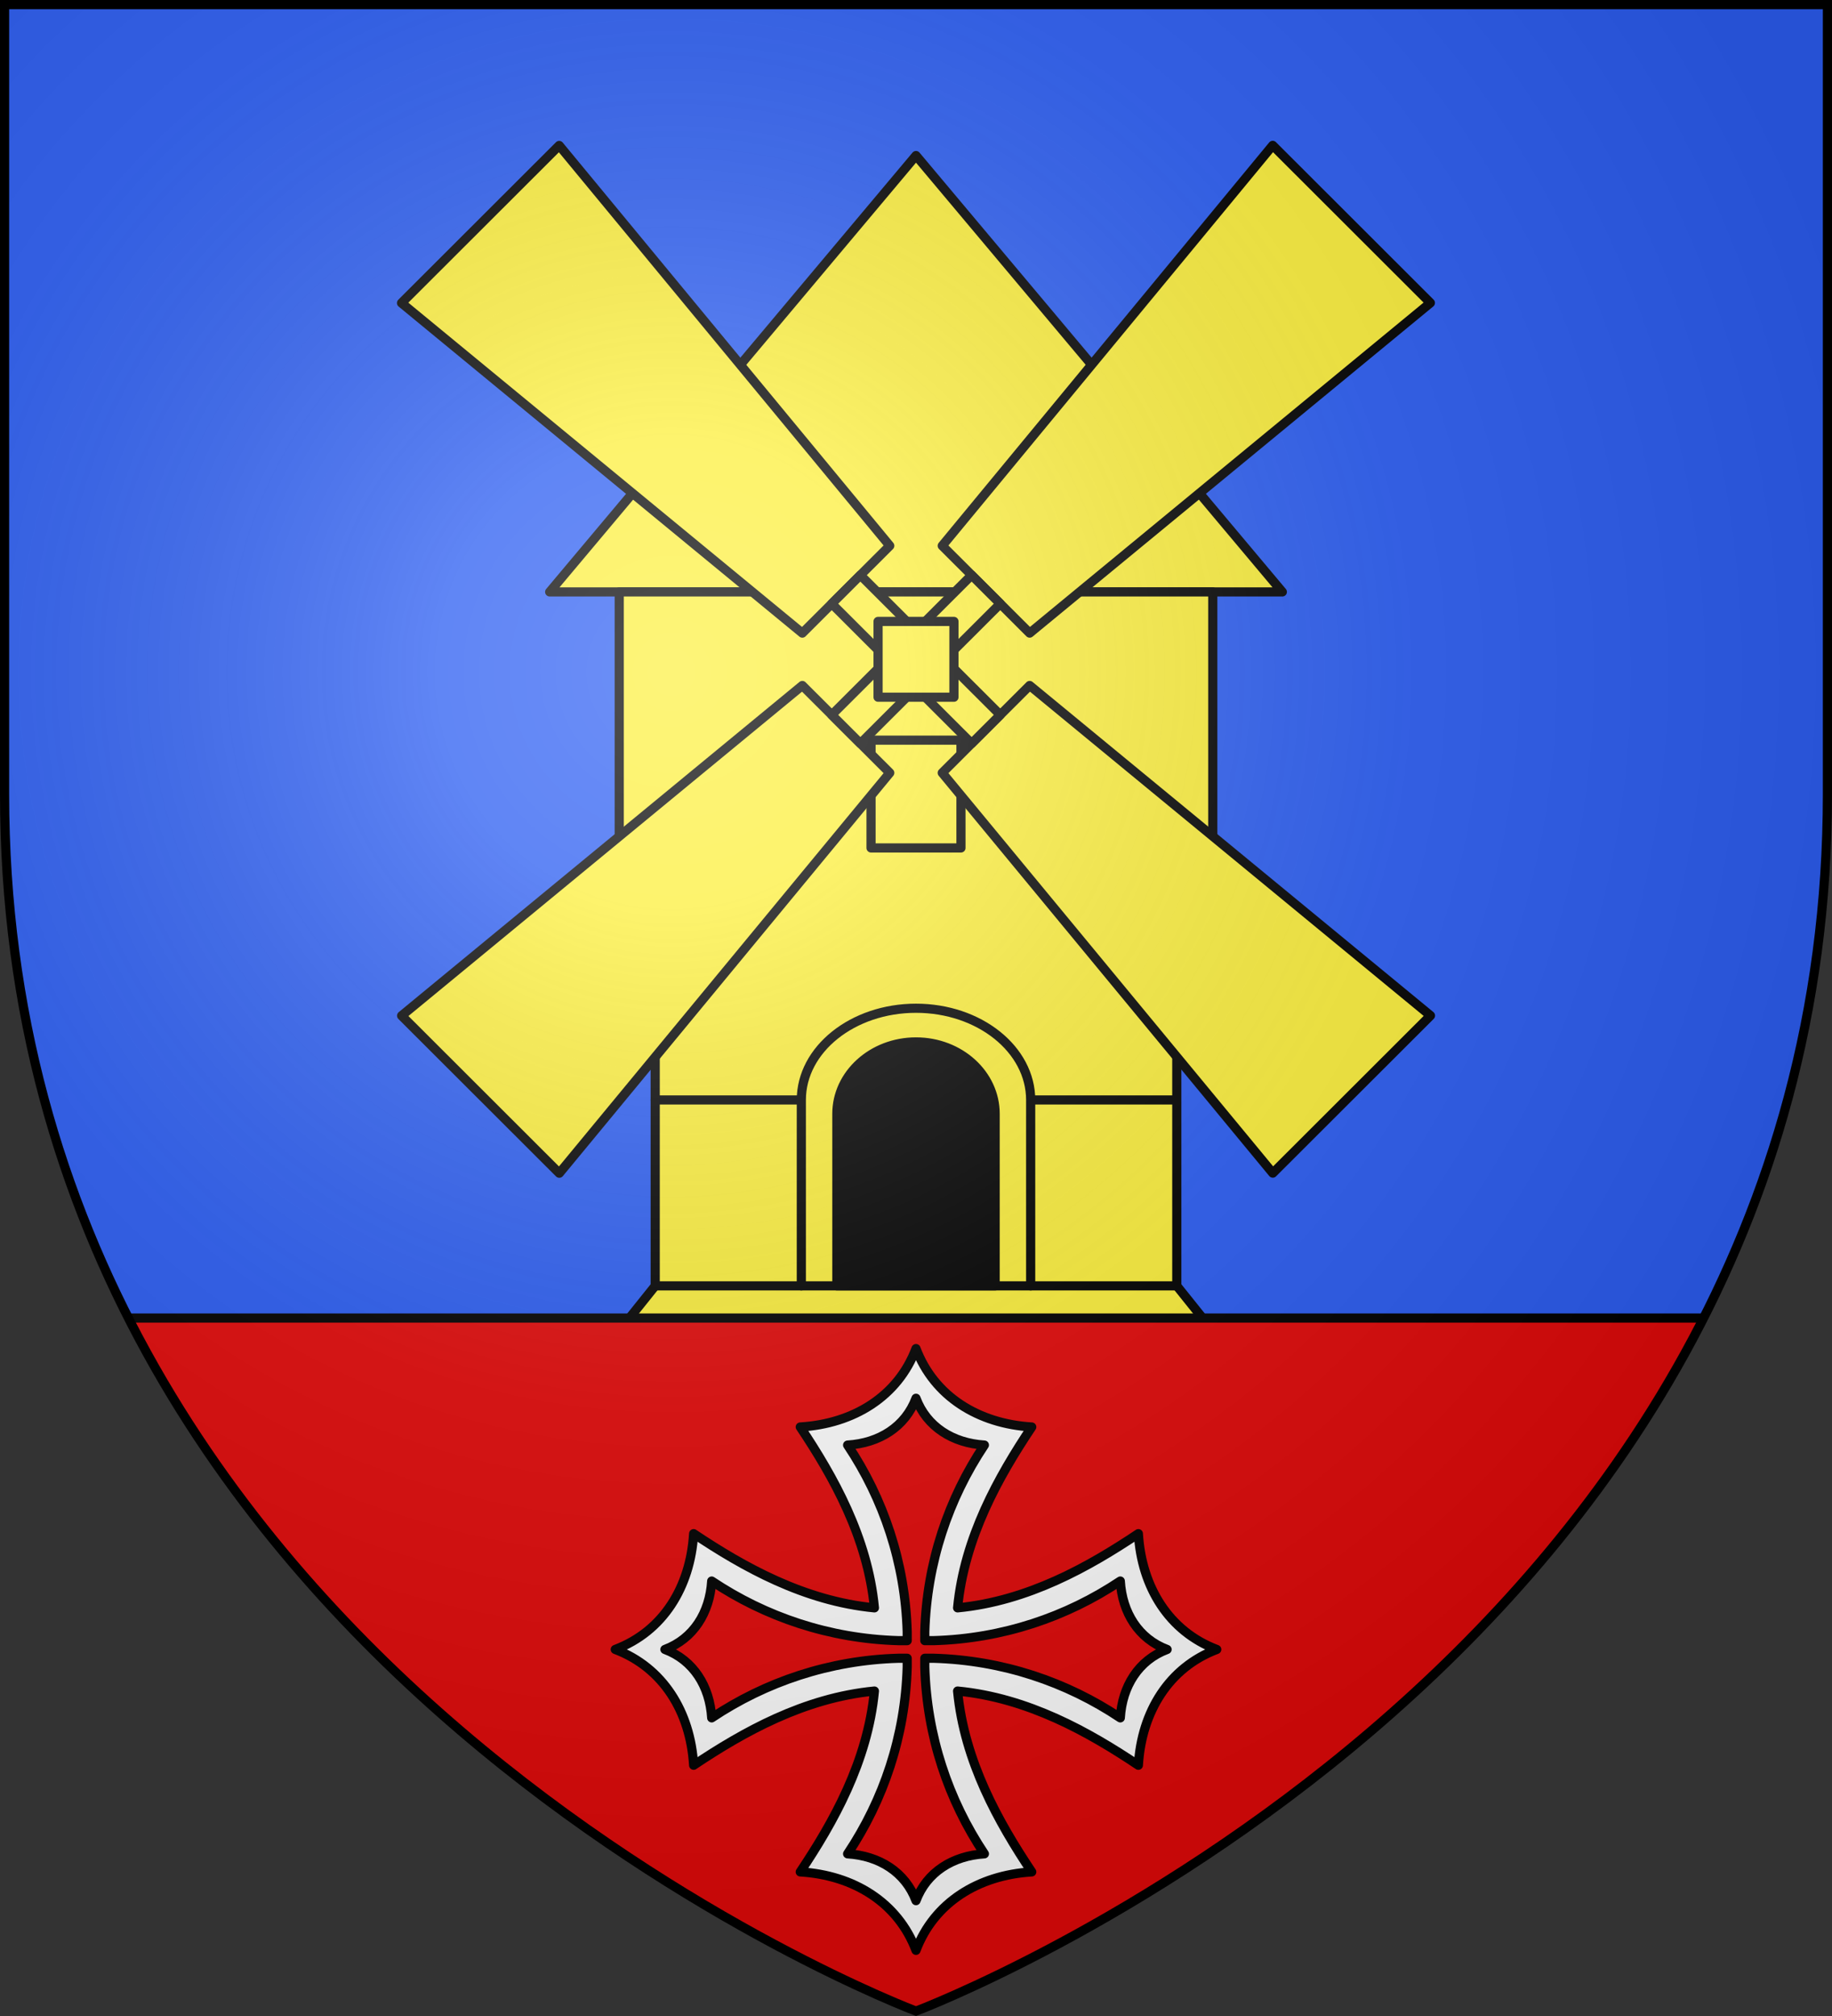
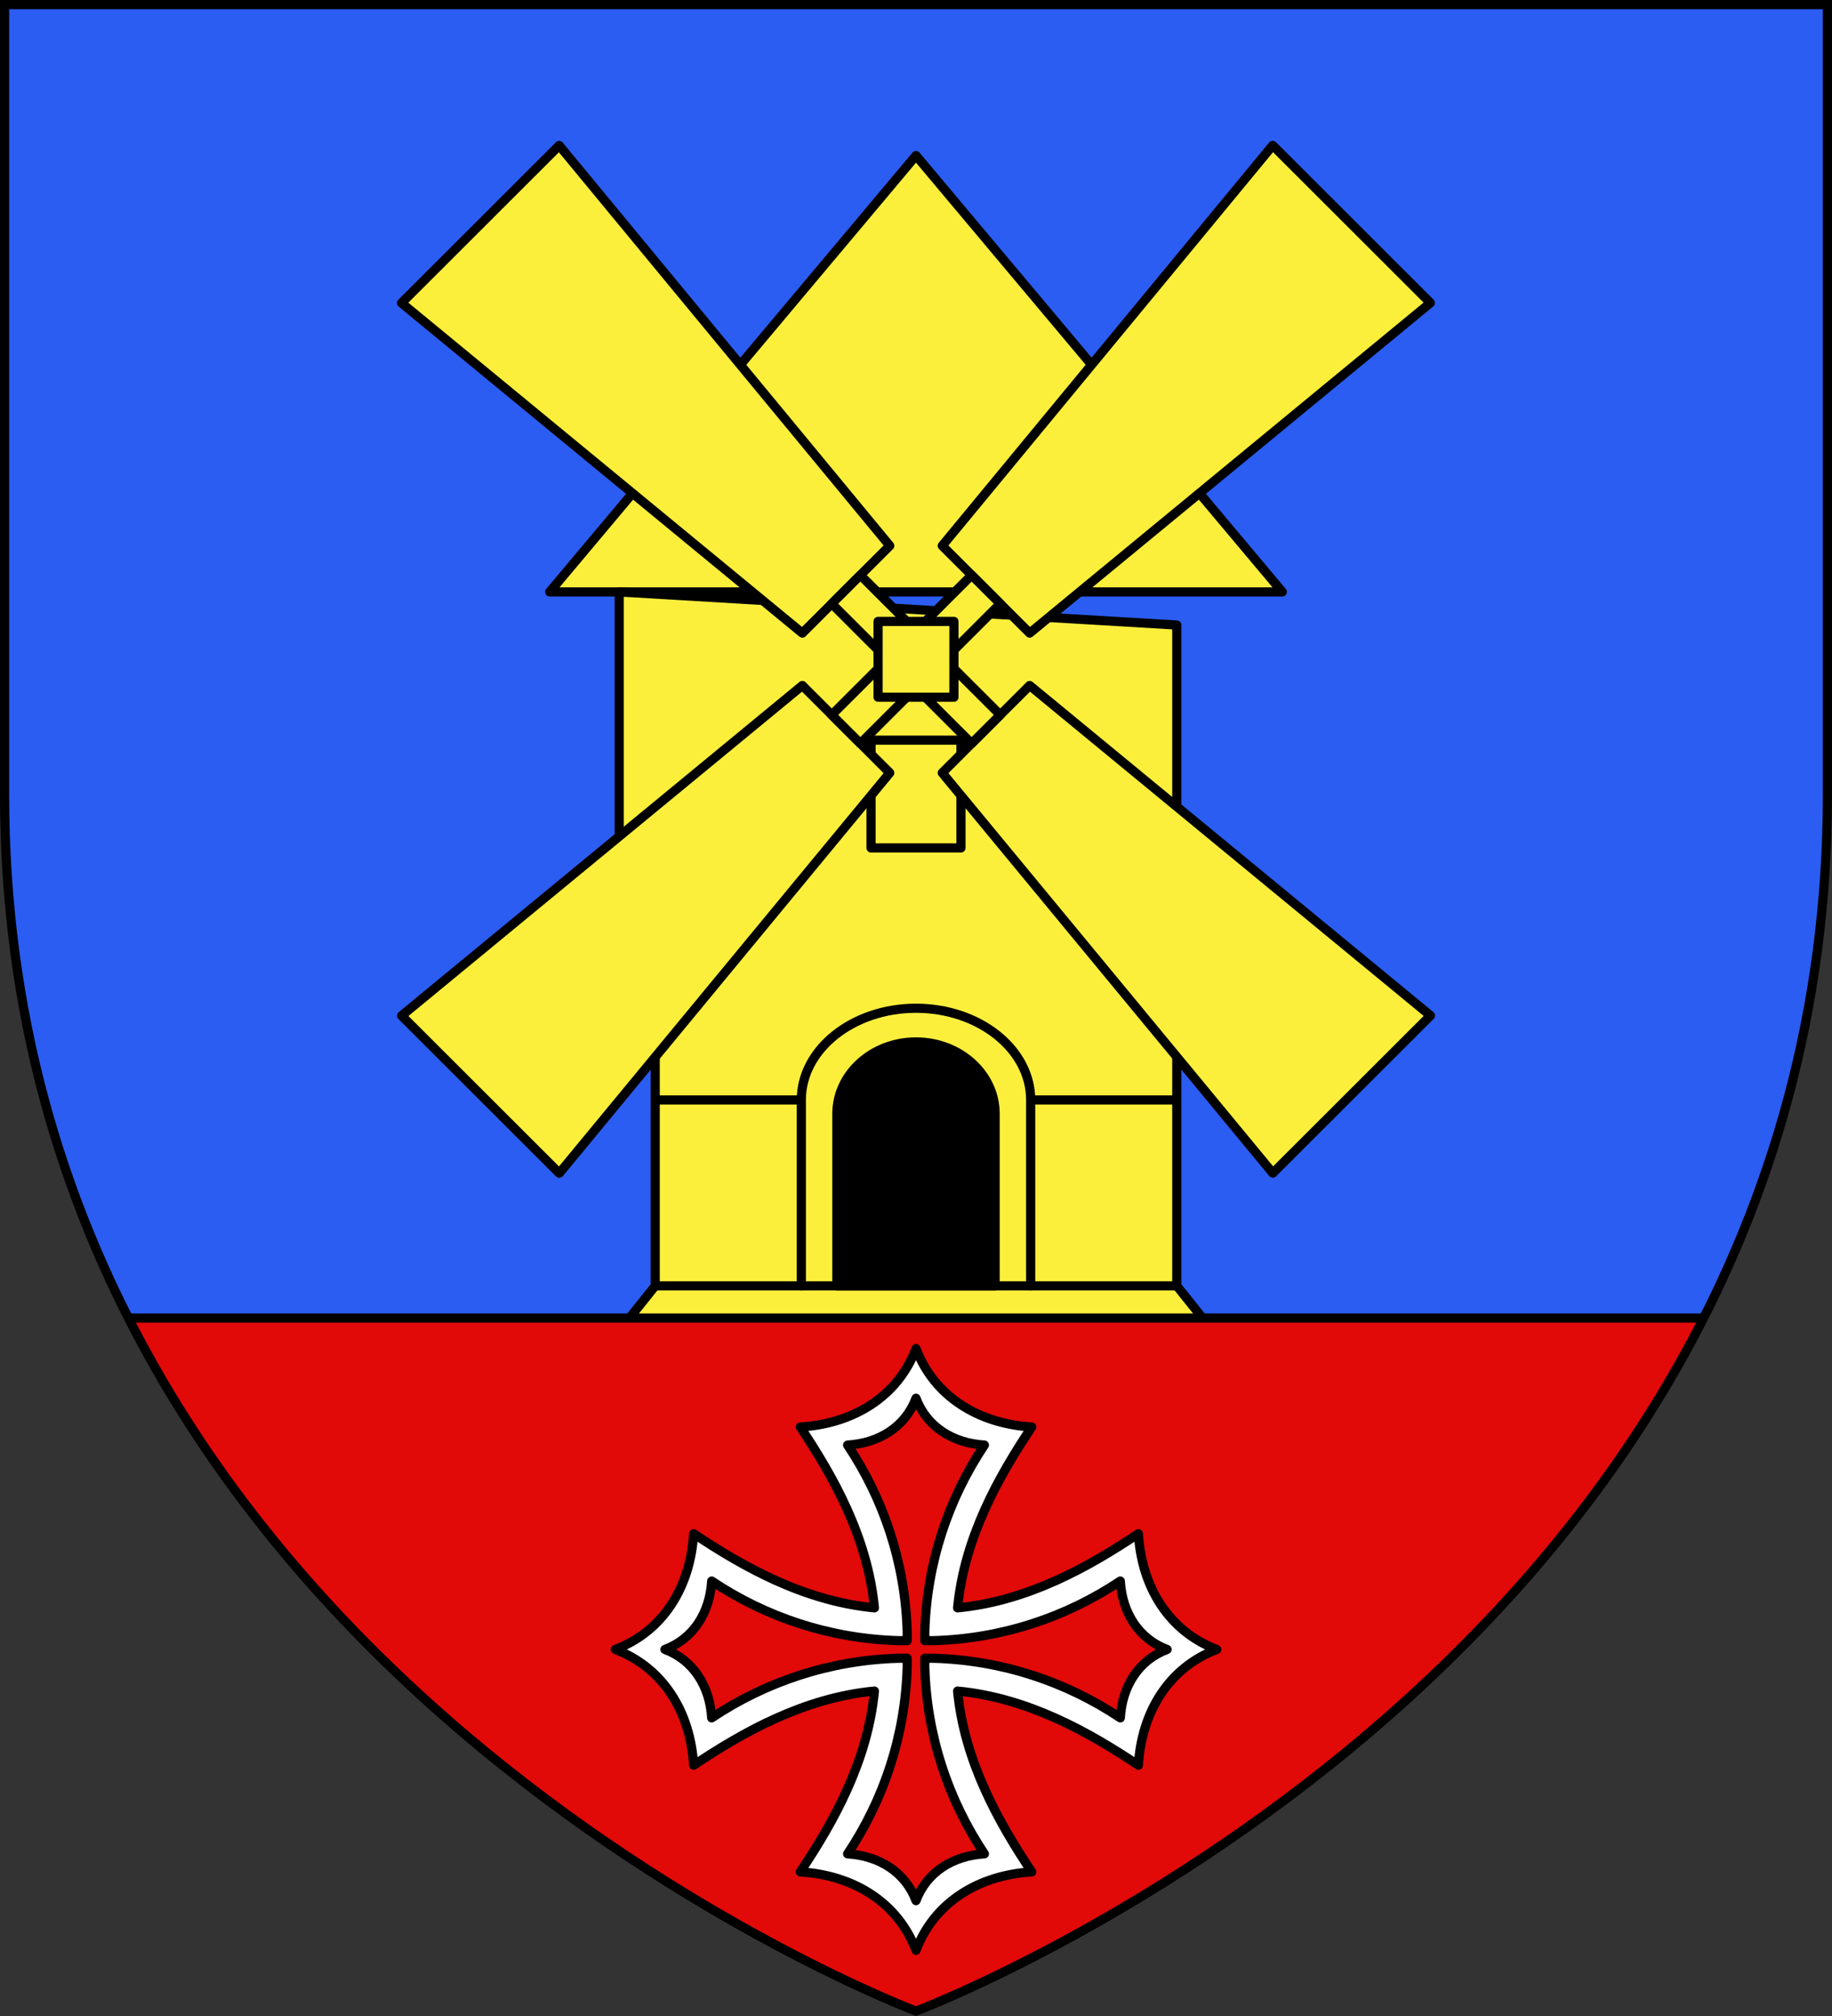
<svg xmlns="http://www.w3.org/2000/svg" width="600" height="660" viewBox="-300 -300 600 660">
  <rect x="-300" y="-300" width="600" height="660" fill="#333333" stroke="none" />
  <radialGradient id="b" cx="-80" cy="-80" r="405" gradientUnits="userSpaceOnUse">
    <stop offset="0" stop-color="#fff" stop-opacity=".31" />
    <stop offset=".19" stop-color="#fff" stop-opacity=".25" />
    <stop offset=".6" stop-color="#6b6b6b" stop-opacity=".125" />
    <stop offset="1" stop-opacity=".125" />
  </radialGradient>
  <clipPath id="a">
    <path d="M-298.5-298.5h597v258.503C298.5 246.206 0 358.398 0 358.398S-298.5 246.206-298.5-39.997z" />
  </clipPath>
  <path fill="#2b5df2" d="M-298.5-298.5h597v258.543C298.5 246.291 0 358.5 0 358.5S-298.5 246.291-298.5-39.957z" />
  <g stroke="#000" stroke-linecap="round" stroke-linejoin="round" stroke-width="3">
    <g fill="#fcef3c">
      <path fill-rule="evenodd" d="m0-249.077-119.976 142.863h239.952z" />
-       <path d="M-97.195-106.213V7.93l11.78 10.845v102.196L-94.25 132h188.5l-8.836-11.03V18.776L97.195 7.93v-114.143z" />
+       <path d="M-97.195-106.213V7.93l11.78 10.845v102.196L-94.25 132h188.5l-8.836-11.03V18.776v-114.143z" />
      <path d="M-14.727-57.689v35.29h29.453v-35.29z" />
      <path d="M-168.5-200.806-37.228-92.735l28.637-28.594-108.265-131.043zm285.324-51.598L8.59-121.329l28.636 28.594 131.24-108.103zM168.5 32.492 37.228-75.58 8.59-46.985 116.856 84.057zM-116.824 84.09-8.59-46.985-37.228-75.58l-131.24 108.103z" />
      <path d="m-27.595-102.353 22.91 22.875L0-84.157l4.686-4.679-22.91-22.875-4.685 4.68zm45.818-9.358L-4.686-88.836 0-84.157l4.686 4.679 22.91-22.875-4.687-4.679zm9.372 45.75L4.685-88.836 0-84.157l-4.686 4.679 22.91 22.875 4.685-4.68zm-45.818 9.358L4.686-79.478 0-84.157l-4.686-4.679-22.91 22.875 4.687 4.679z" />
    </g>
    <path d="M0 41.107c-14.307 0-25.919 10.54-25.919 23.527v56.337h51.838V64.634c0-12.987-11.612-23.527-25.92-23.527z" />
    <path fill="#fcef3c" d="M-12.426-71.75h24.851v-24.814h-24.851zM-85.414 120.97H85.414" />
    <path fill="none" d="M37.556 120.97V60.104C37.556 43.53 20.731 30.08 0 30.08c-20.732 0-37.557 13.45-37.557 30.024v60.868m0-60.868h-47.857m122.97 0h47.575" />
    <path fill="#e20909" d="M-298.5 131.5h597v227h-597z" clip-path="url(#a)" />
    <path fill="#fff" fill-rule="evenodd" d="M0 141.5c-5.9 15.605-20.361 24.616-37.91 25.671 10.865 16.256 22.067 36.112 24.291 59.21-23.097-2.225-42.953-13.427-59.209-24.292-1.055 17.549-10.067 32.01-25.672 37.91 15.605 5.902 24.617 20.362 25.672 37.911 16.256-10.865 36.112-22.067 59.21-24.291-2.225 23.097-13.427 42.953-24.292 59.209C-20.361 313.883-5.9 322.895 0 338.5c5.902-15.605 20.361-24.617 37.91-25.672-10.865-16.256-22.066-36.112-24.29-59.21 23.097 2.225 42.952 13.427 59.208 24.292C73.883 260.361 82.895 245.9 98.5 240c-15.605-5.902-24.617-20.362-25.672-37.911-16.256 10.865-36.11 22.067-59.208 24.291 2.224-23.097 13.425-42.953 24.29-59.209C20.361 166.116 5.902 157.105 0 141.5zm0 16.264c3.487 9.314 12.031 14.693 22.4 15.323-11.763 17.6-18.872 38.558-19.516 61.144v2.885h2.883c22.586-.644 43.545-7.753 61.145-19.516.63 10.369 6.009 18.913 15.323 22.4-9.314 3.486-14.693 12.03-15.323 22.399-17.6-11.763-38.56-18.872-61.145-19.516H2.884v2.885c.644 22.586 7.753 43.544 19.516 61.144-10.369.63-18.913 6.009-22.4 15.323-3.486-9.314-12.03-14.693-22.399-15.323 11.763-17.6 18.872-38.558 19.516-61.144v-2.884l-2.884-.001c-22.586.644-43.545 7.753-61.145 19.516-.63-10.369-6.008-18.913-15.322-22.4 9.314-3.486 14.692-12.03 15.322-22.399 17.6 11.763 38.56 18.872 61.145 19.516h2.884v-2.885c-.644-22.586-7.753-43.544-19.516-61.144 10.369-.63 18.913-6.008 22.4-15.323z" />
  </g>
-   <path fill="url(#b)" d="M-298.5-298.5h597v258.543C298.5 246.291 0 358.5 0 358.5S-298.5 246.291-298.5-39.957z" />
  <path fill="none" stroke="#000" stroke-width="3" d="M-298.5-298.5h597v258.503C298.5 246.206 0 358.398 0 358.398S-298.5 246.206-298.5-39.997z" />
</svg>